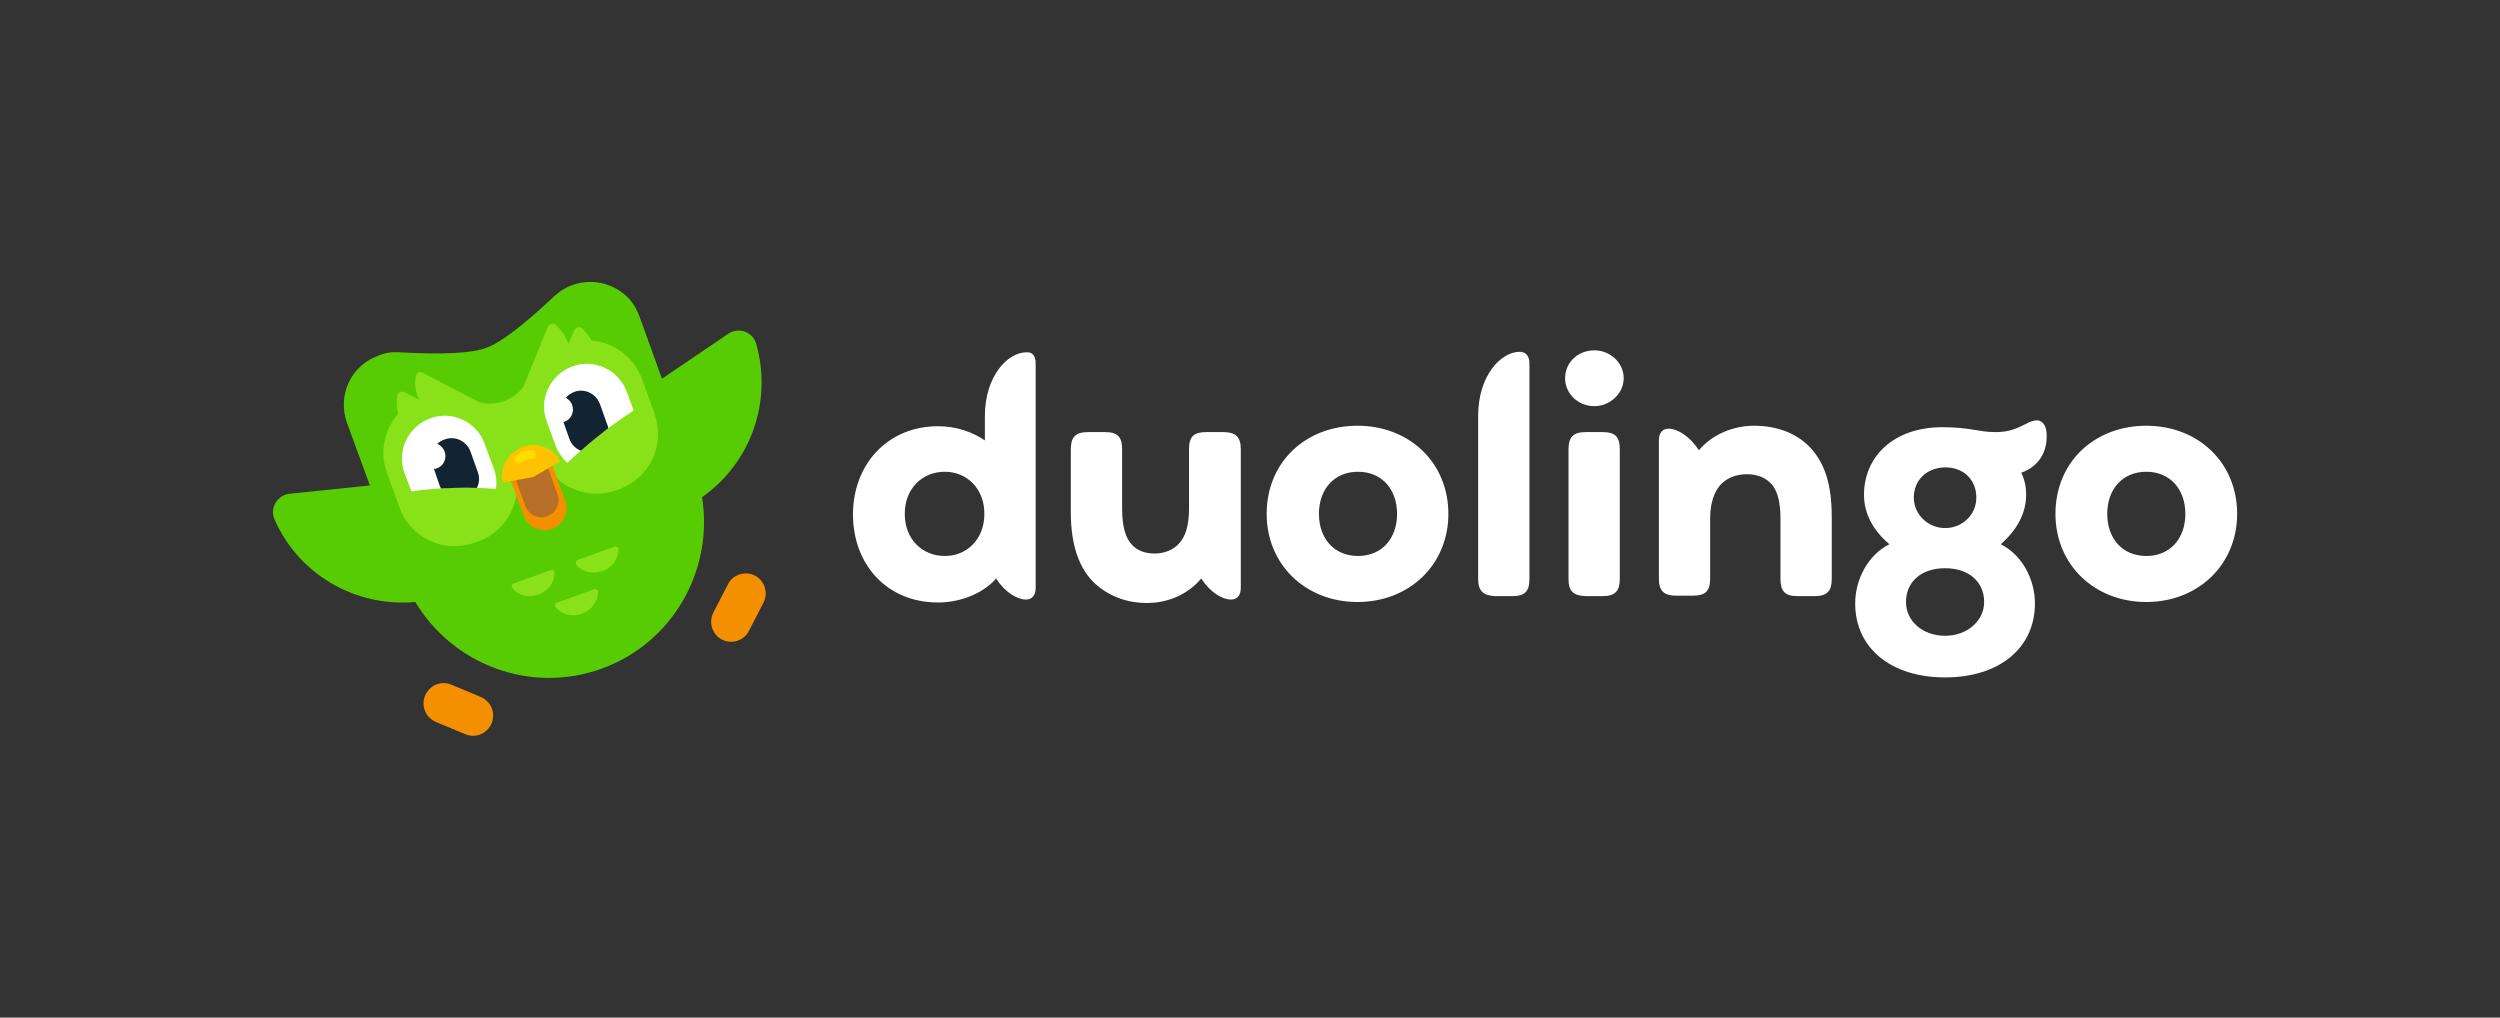
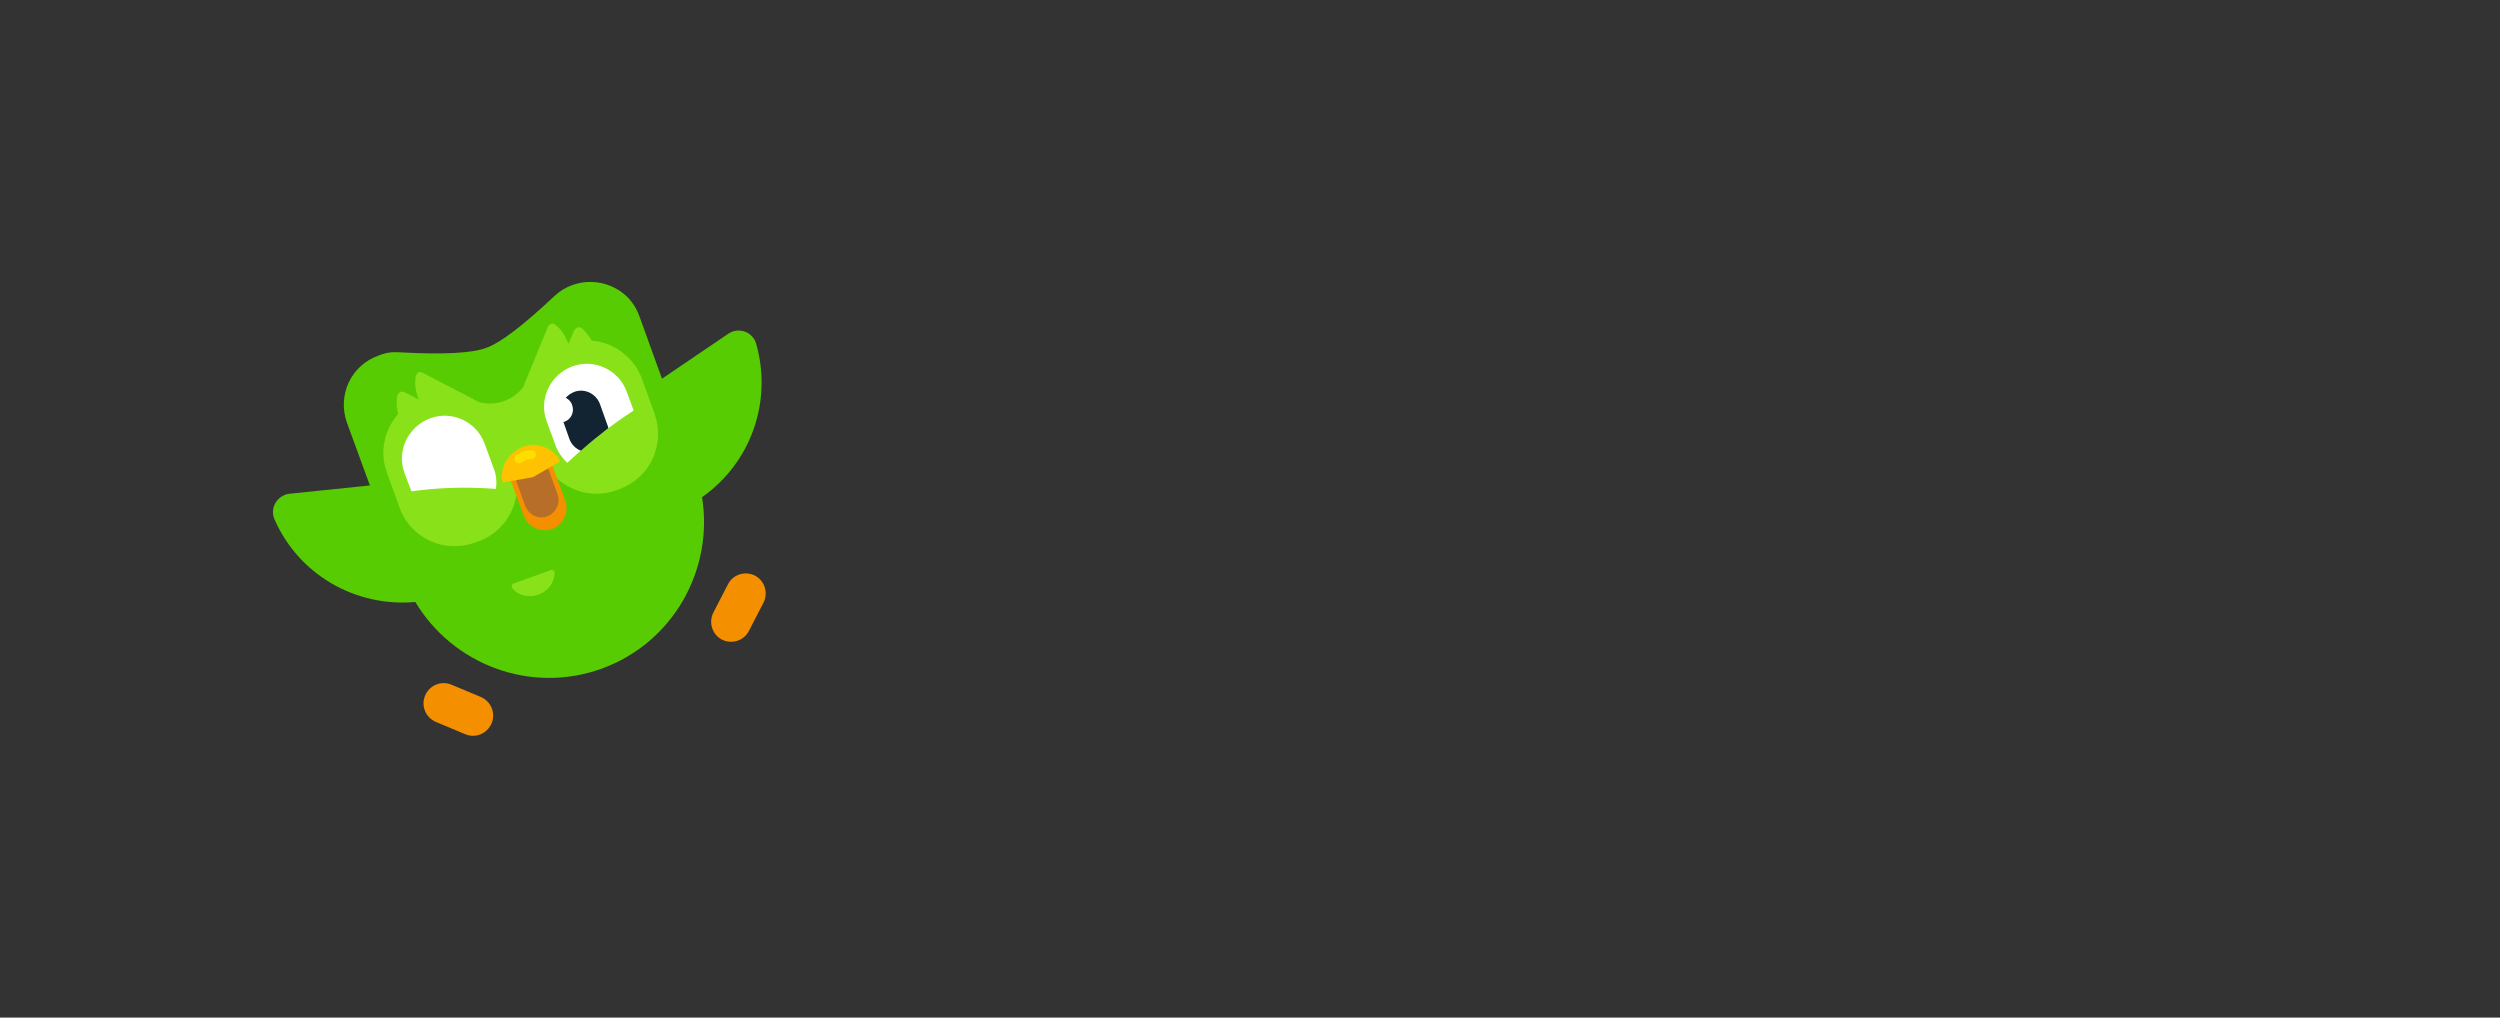
<svg xmlns="http://www.w3.org/2000/svg" width="199" height="81" viewBox="0 0 199 81" fill="none">
  <rect x="0" y="0" width="199" height="81" fill="#333333" stroke="none" />
  <g clip-path="url(#clip0_1463_92409)">
-     <path d="M163.614 40.904C163.614 36.773 166.724 33.889 170.845 33.889C174.966 33.889 178.076 36.812 178.076 40.904C178.076 44.957 174.966 47.919 170.845 47.919C166.724 47.919 163.614 44.957 163.614 40.904ZM173.955 40.904C173.955 38.955 172.75 37.552 170.845 37.552C168.94 37.552 167.735 38.955 167.735 40.904C167.735 42.853 168.94 44.256 170.845 44.256C172.75 44.256 173.955 42.853 173.955 40.904ZM160.892 37.63C161.165 38.176 161.281 38.76 161.281 39.384C161.281 40.904 160.504 42.229 159.26 43.32C160.97 44.178 161.981 46.126 161.981 48.036C161.981 51.583 159.143 53.921 154.828 53.921C150.512 53.921 147.674 51.583 147.674 48.036C147.674 46.126 148.685 44.178 150.395 43.32C149.113 42.229 148.374 40.904 148.374 39.384C148.374 36.305 150.784 34.006 154.594 34.006C156.849 34.006 157.51 34.395 158.793 34.395C159.648 34.395 160.232 34.278 161.281 33.733C161.631 33.538 161.903 33.46 162.137 33.46C162.642 33.46 162.914 33.967 162.914 34.629C162.953 35.993 162.292 37.123 160.892 37.63ZM157.938 47.919C157.938 46.321 156.733 45.23 154.828 45.23C152.923 45.23 151.717 46.321 151.717 47.919C151.717 49.439 153.039 50.608 154.828 50.608C156.616 50.608 157.938 49.4 157.938 47.919ZM152.339 39.618C152.339 40.943 153.467 42.034 154.828 42.034C156.227 42.034 157.316 40.943 157.316 39.618C157.316 38.176 156.305 37.201 154.828 37.201C153.35 37.24 152.339 38.215 152.339 39.618ZM145.808 41.177V46.087C145.808 47.023 145.458 47.451 144.447 47.451H143.087C142.076 47.451 141.726 47.062 141.726 46.087V41.294C141.726 40.085 141.532 39.228 141.104 38.643C140.637 38.059 139.938 37.747 139.043 37.747C138.188 37.747 137.411 38.059 136.905 38.643C136.439 39.189 136.128 40.085 136.128 41.255V46.048C136.128 47.062 135.739 47.413 134.767 47.413H133.406C132.473 47.413 132.046 47.062 132.046 46.048V35.058C132.046 34.434 132.357 34.123 132.823 34.123C133.523 34.123 134.495 34.707 135.233 35.837C136.322 34.551 137.994 33.889 139.627 33.889C141.609 33.889 143.203 34.59 144.253 35.798C145.264 37.007 145.808 38.566 145.808 41.177ZM124.581 30.108C124.581 28.861 125.592 27.887 126.914 27.887C128.158 27.887 129.246 28.861 129.246 30.108C129.246 31.316 128.158 32.33 126.914 32.33C125.592 32.33 124.581 31.316 124.581 30.108ZM124.853 46.087V35.759C124.853 34.824 125.203 34.395 126.214 34.395H127.575C128.585 34.395 128.935 34.785 128.935 35.759V46.087C128.935 47.023 128.585 47.451 127.575 47.451H126.214C125.203 47.413 124.853 47.023 124.853 46.087ZM117.661 46.087V33.109C117.661 29.874 119.488 28.004 120.966 28.004C121.432 28.004 121.743 28.315 121.743 28.939V46.087C121.743 47.101 121.354 47.451 120.383 47.451H119.022C118.089 47.413 117.661 47.062 117.661 46.087ZM100.827 40.904C100.827 36.773 103.938 33.889 108.058 33.889C112.179 33.889 115.29 36.812 115.29 40.904C115.29 44.957 112.179 47.919 108.058 47.919C103.938 47.919 100.827 44.957 100.827 40.904ZM111.207 40.904C111.207 38.955 110.002 37.552 108.097 37.552C106.192 37.552 104.987 38.955 104.987 40.904C104.987 42.853 106.192 44.256 108.097 44.256C110.002 44.256 111.207 42.853 111.207 40.904ZM98.767 35.759V46.789C98.767 47.413 98.456 47.724 97.989 47.724C97.29 47.724 96.318 47.14 95.618 46.048C94.607 47.257 93.052 47.997 91.302 47.997C89.553 47.997 88.153 47.373 87.104 46.399C85.898 45.23 85.237 43.398 85.237 40.787V35.759C85.237 34.824 85.588 34.395 86.598 34.395H87.959C88.97 34.395 89.32 34.785 89.32 35.759V40.397C89.32 41.956 89.592 42.814 90.097 43.359C90.525 43.827 91.147 44.061 91.924 44.061C92.702 44.061 93.441 43.749 93.868 43.242C94.374 42.697 94.646 41.8 94.646 40.514V35.759C94.646 34.746 95.035 34.395 96.007 34.395H97.367C98.339 34.395 98.767 34.746 98.767 35.759ZM82.439 28.939V46.789C82.439 47.413 82.127 47.724 81.661 47.724C80.961 47.724 79.989 47.14 79.289 46.048C78.434 47.062 76.685 47.958 74.663 47.958C70.62 47.958 67.898 44.957 67.898 40.943C67.898 36.968 70.659 33.928 74.663 33.928C76.14 33.928 77.423 34.395 78.395 35.058V33.148C78.395 29.913 80.223 28.043 81.7 28.043C82.166 28.004 82.439 28.315 82.439 28.939ZM78.356 40.904C78.356 38.877 76.957 37.552 75.207 37.552C73.419 37.552 72.019 38.877 72.019 40.904C72.019 42.931 73.419 44.256 75.207 44.256C76.957 44.256 78.356 42.931 78.356 40.904Z" fill="white" />
    <path d="M33.84 55.362C34.19 54.543 35.123 54.153 35.939 54.504L38.272 55.478C39.088 55.829 39.477 56.764 39.127 57.583C38.777 58.402 37.844 58.791 37.028 58.44L34.695 57.466C33.879 57.115 33.49 56.18 33.84 55.362Z" fill="#F49000" />
    <path d="M60.081 45.812C59.304 45.423 58.332 45.734 57.943 46.514L56.777 48.774C56.388 49.554 56.699 50.528 57.477 50.918C58.254 51.308 59.226 50.996 59.615 50.216L60.781 47.956C61.17 47.176 60.859 46.202 60.081 45.812Z" fill="#F49000" />
    <path d="M60.197 27.379C59.924 26.404 58.797 26.015 57.981 26.56L52.694 30.146L50.905 25.196C50.711 24.65 50.438 24.183 50.05 23.754C48.456 22.078 45.812 22 44.14 23.559C41.652 25.898 39.825 27.301 38.698 27.69C37.57 28.119 35.238 28.236 31.739 28.041C31.194 28.002 30.65 28.08 30.106 28.314C27.929 29.093 26.84 31.471 27.618 33.653L29.445 38.642L23.03 39.304C22.058 39.421 21.436 40.474 21.864 41.37C23.769 45.696 28.24 48.346 33.06 47.918C36.054 52.906 42.235 55.284 47.911 53.218C53.587 51.152 56.815 45.345 55.881 39.577C59.808 36.81 61.48 31.939 60.197 27.379Z" fill="#58CC02" />
    <path d="M52.108 32.952L51.097 30.146C50.436 28.392 48.842 27.262 47.093 27.106C46.898 26.755 46.626 26.404 46.315 26.131C46.16 25.975 45.81 26.053 45.693 26.326L45.265 27.34H45.227C45.032 26.794 44.721 26.248 44.216 25.858C44.06 25.664 43.71 25.78 43.594 26.053L41.65 30.808C40.872 31.86 39.434 32.367 38.151 32.016L33.641 29.678C33.408 29.522 33.175 29.639 33.097 29.951C32.98 30.574 33.097 31.198 33.33 31.782H33.291L32.242 31.237C31.969 31.081 31.658 31.237 31.619 31.549C31.542 32.016 31.581 32.484 31.697 32.952C30.609 34.199 30.181 35.953 30.803 37.629L31.814 40.435C32.708 42.851 35.352 44.059 37.762 43.202L38.112 43.085C39.9 42.422 41.028 40.785 41.144 38.992C42.544 38.486 43.516 38.135 44.138 37.901C45.382 39.148 47.287 39.655 49.036 39.032L49.347 38.915C51.758 38.018 52.963 35.368 52.108 32.952Z" fill="#89E219" />
    <path d="M41.732 36.069C42.626 35.757 43.637 36.225 43.987 37.121L44.998 39.85C45.309 40.746 44.842 41.759 43.948 42.11C43.054 42.422 42.043 41.954 41.693 41.058L40.682 38.33C40.371 37.394 40.838 36.381 41.732 36.069Z" fill="#F49000" />
    <path d="M41.967 36.693C42.666 36.42 43.444 36.81 43.716 37.511L44.377 39.343C44.649 40.045 44.26 40.824 43.56 41.097C42.861 41.37 42.083 40.98 41.811 40.279L41.15 38.447C40.917 37.745 41.267 36.966 41.967 36.693Z" fill="#B66E28" />
    <path d="M39.987 38.291C39.792 37.161 40.453 36.031 41.658 35.563C42.708 35.173 43.991 35.641 44.535 36.615L44.574 36.732L42.436 37.979L40.026 38.408L39.987 38.291Z" fill="#FFC200" />
-     <path d="M41.301 36.888C41.184 36.888 41.106 36.849 41.028 36.771C40.912 36.615 40.912 36.42 41.067 36.265C41.417 35.953 41.845 35.836 42.311 35.836C42.506 35.836 42.661 35.992 42.661 36.187C42.661 36.382 42.506 36.538 42.311 36.538C42 36.538 41.767 36.615 41.534 36.81C41.456 36.849 41.378 36.888 41.301 36.888Z" fill="#FFDE00" />
+     <path d="M41.301 36.888C41.184 36.888 41.106 36.849 41.028 36.771C40.912 36.615 40.912 36.42 41.067 36.265C41.417 35.953 41.845 35.836 42.311 35.836C42.506 35.836 42.661 35.992 42.661 36.187C42.661 36.382 42.506 36.538 42.311 36.538C42 36.538 41.767 36.615 41.534 36.81C41.456 36.849 41.378 36.888 41.301 36.888" fill="#FFDE00" />
    <path d="M50.438 32.678L49.894 31.197C49.272 29.443 47.289 28.508 45.539 29.171C43.79 29.833 42.857 31.782 43.518 33.536L44.218 35.445C44.412 35.991 44.762 36.459 45.151 36.848C47.017 35.095 48.805 33.73 50.438 32.678Z" fill="white" />
    <path d="M39.475 38.916C39.553 38.37 39.514 37.785 39.281 37.24L38.581 35.33C37.959 33.576 35.976 32.641 34.227 33.303C32.477 33.966 31.544 35.915 32.205 37.669L32.749 39.111C34.654 38.838 36.948 38.721 39.475 38.916Z" fill="white" />
-     <path d="M35.083 38.878C35.977 38.839 36.949 38.8 37.96 38.839C38.155 38.449 38.194 38.02 38.038 37.592L37.455 35.955C37.144 35.097 36.211 34.669 35.394 34.98C35.161 35.058 34.967 35.175 34.811 35.331C35.083 35.448 35.278 35.643 35.394 35.955C35.589 36.501 35.317 37.085 34.772 37.28C34.695 37.319 34.617 37.319 34.539 37.319L35.006 38.683C35.044 38.761 35.083 38.8 35.083 38.878Z" fill="#122431" />
    <path d="M46.243 35.876C46.982 35.214 47.721 34.629 48.42 34.083C48.42 34.005 48.382 33.888 48.343 33.81L47.76 32.174C47.449 31.316 46.516 30.887 45.699 31.199C45.427 31.316 45.194 31.472 45.038 31.667C45.271 31.784 45.466 31.979 45.544 32.252C45.738 32.797 45.466 33.382 44.922 33.577C44.883 33.577 44.883 33.577 44.844 33.577L45.31 34.902C45.466 35.369 45.816 35.72 46.243 35.876Z" fill="#122431" />
    <path d="M40.913 46.437L43.828 45.385C43.984 45.346 44.139 45.424 44.139 45.58C44.139 46.359 43.634 47.061 42.856 47.334C42.079 47.606 41.224 47.411 40.757 46.788C40.679 46.671 40.757 46.476 40.913 46.437Z" fill="#89E219" />
-     <path d="M46.005 44.566L48.921 43.514C49.077 43.475 49.232 43.553 49.232 43.709C49.232 44.488 48.727 45.19 47.949 45.462C47.172 45.735 46.316 45.541 45.85 44.917C45.811 44.8 45.85 44.605 46.005 44.566Z" fill="#89E219" />
-     <path d="M44.373 47.957L47.289 46.904C47.445 46.865 47.6 46.943 47.6 47.099C47.6 47.879 47.095 48.58 46.317 48.853C45.54 49.126 44.684 48.931 44.218 48.307C44.14 48.191 44.218 48.035 44.373 47.957Z" fill="#89E219" />
  </g>
  <defs>
    <clipPath id="clip0_1463_92409">
      <rect width="156.364" height="36.128" fill="white" transform="translate(21.711 22.43)" />
    </clipPath>
  </defs>
</svg>